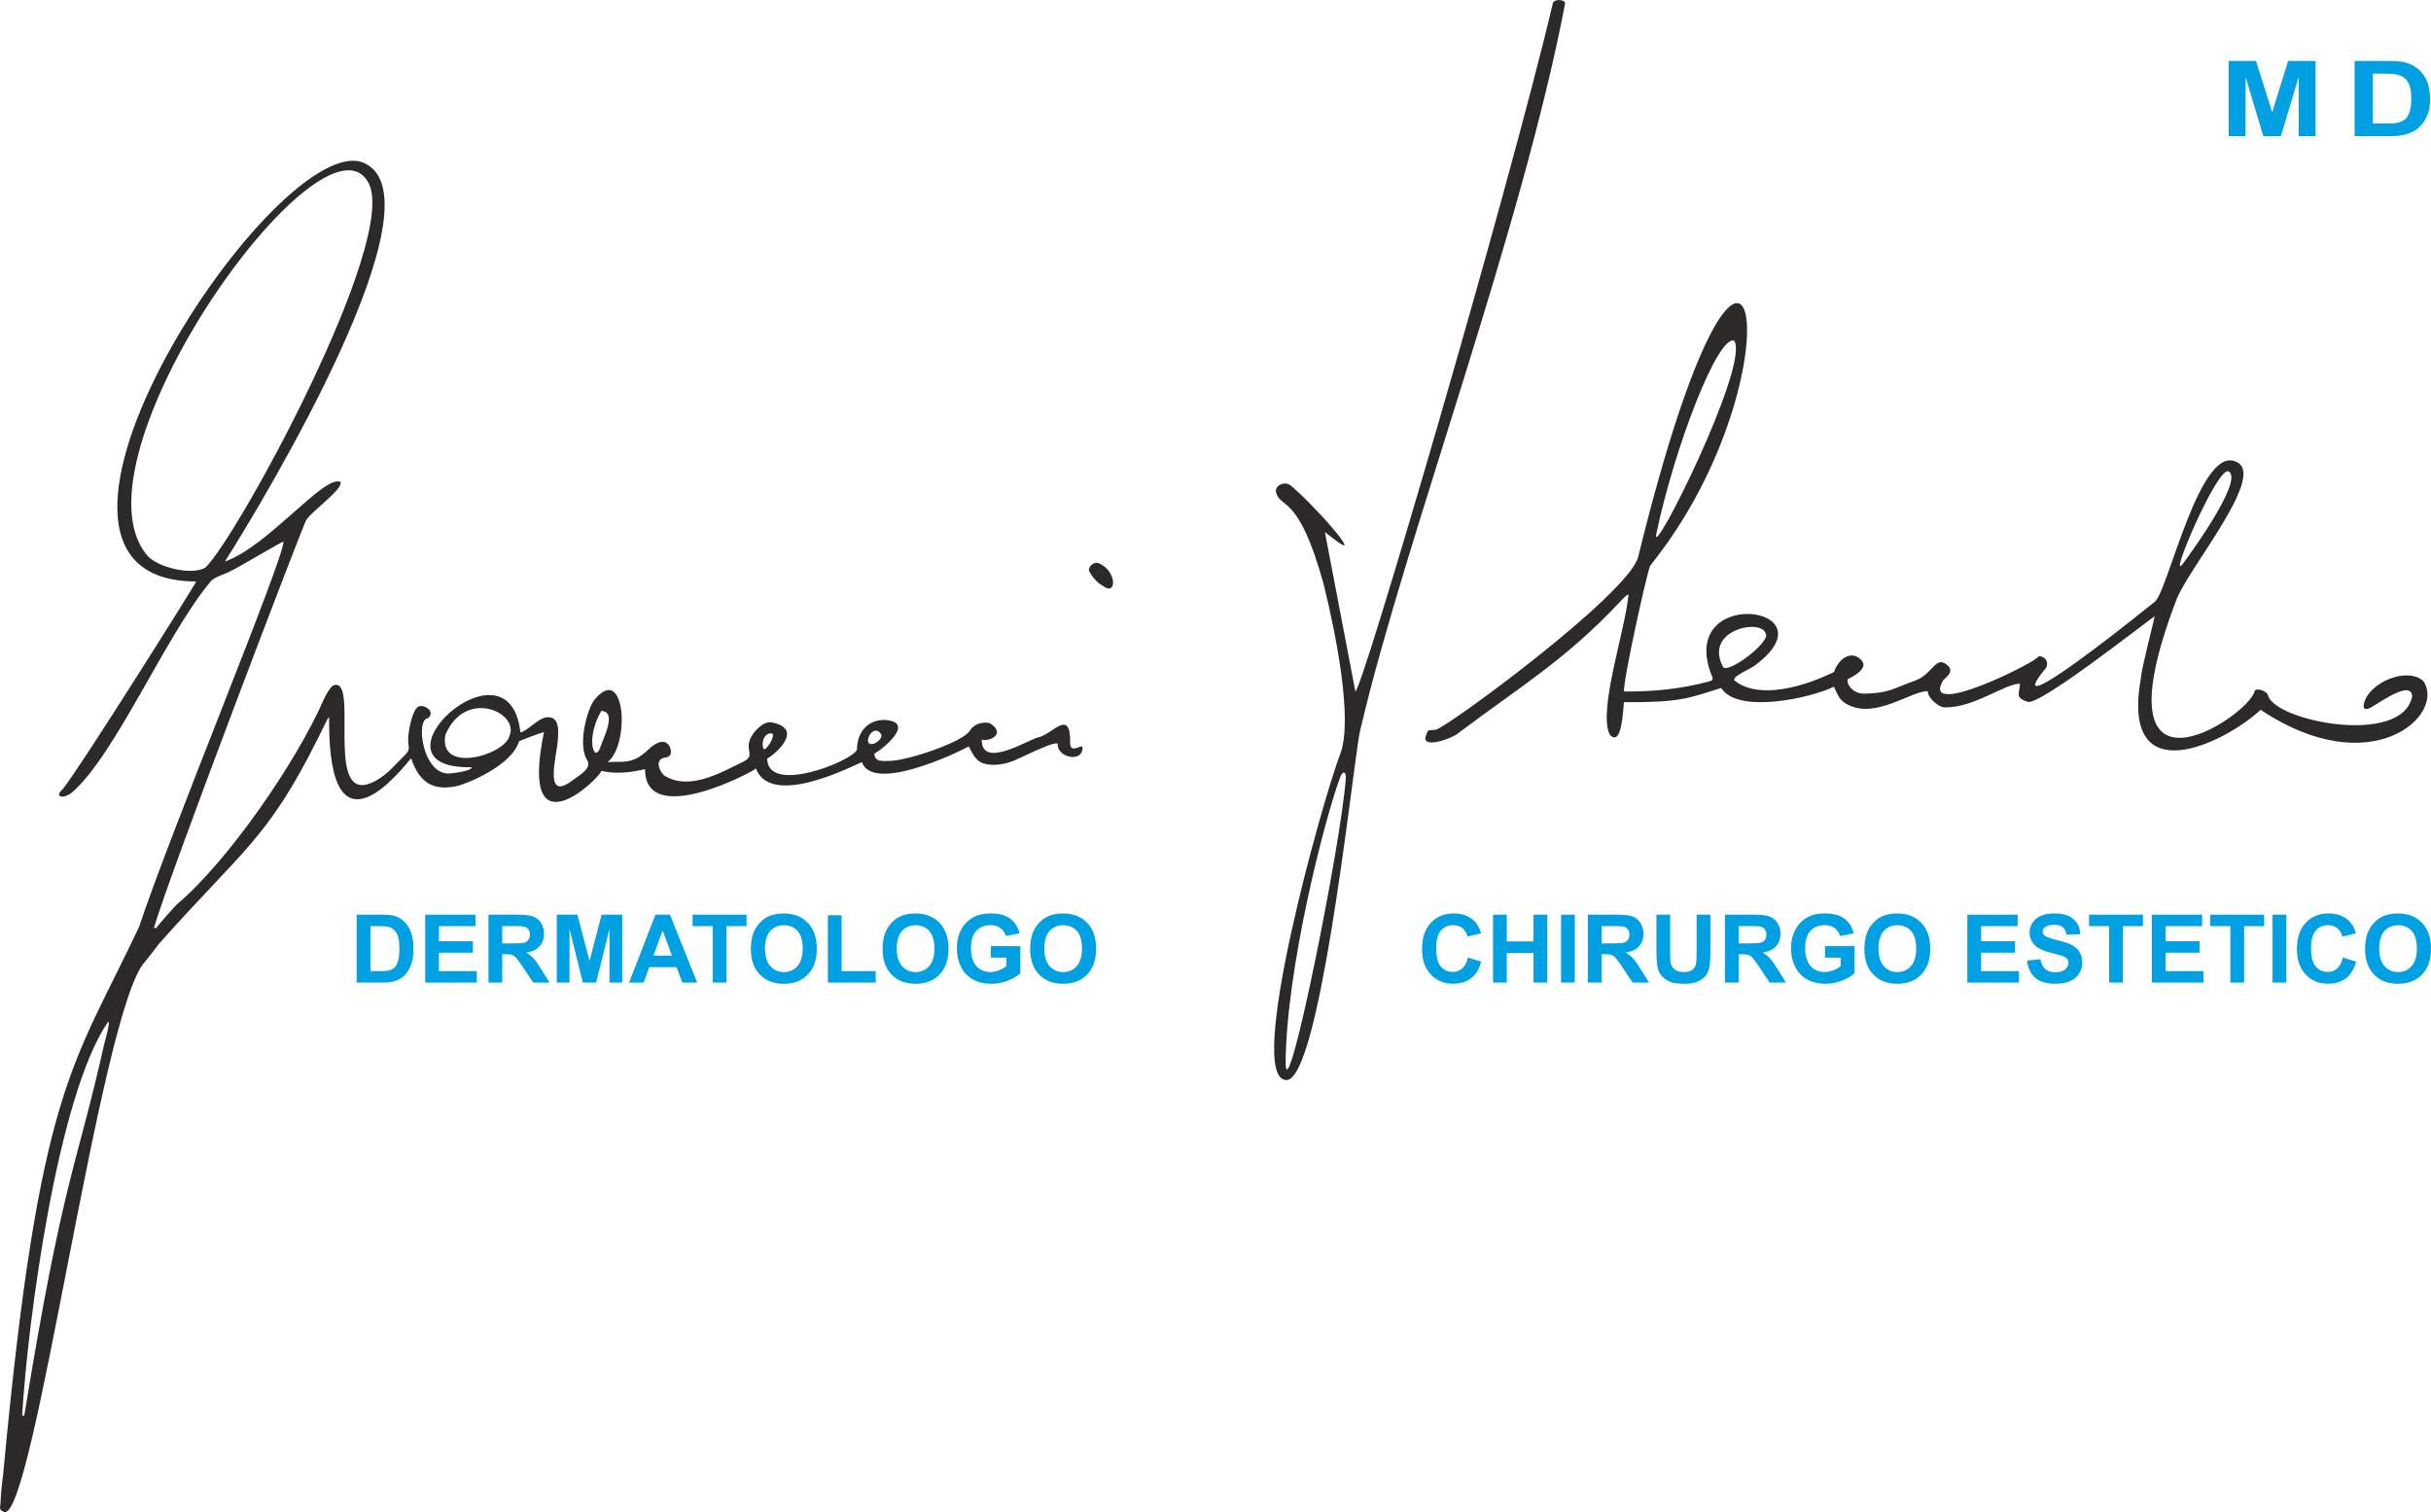
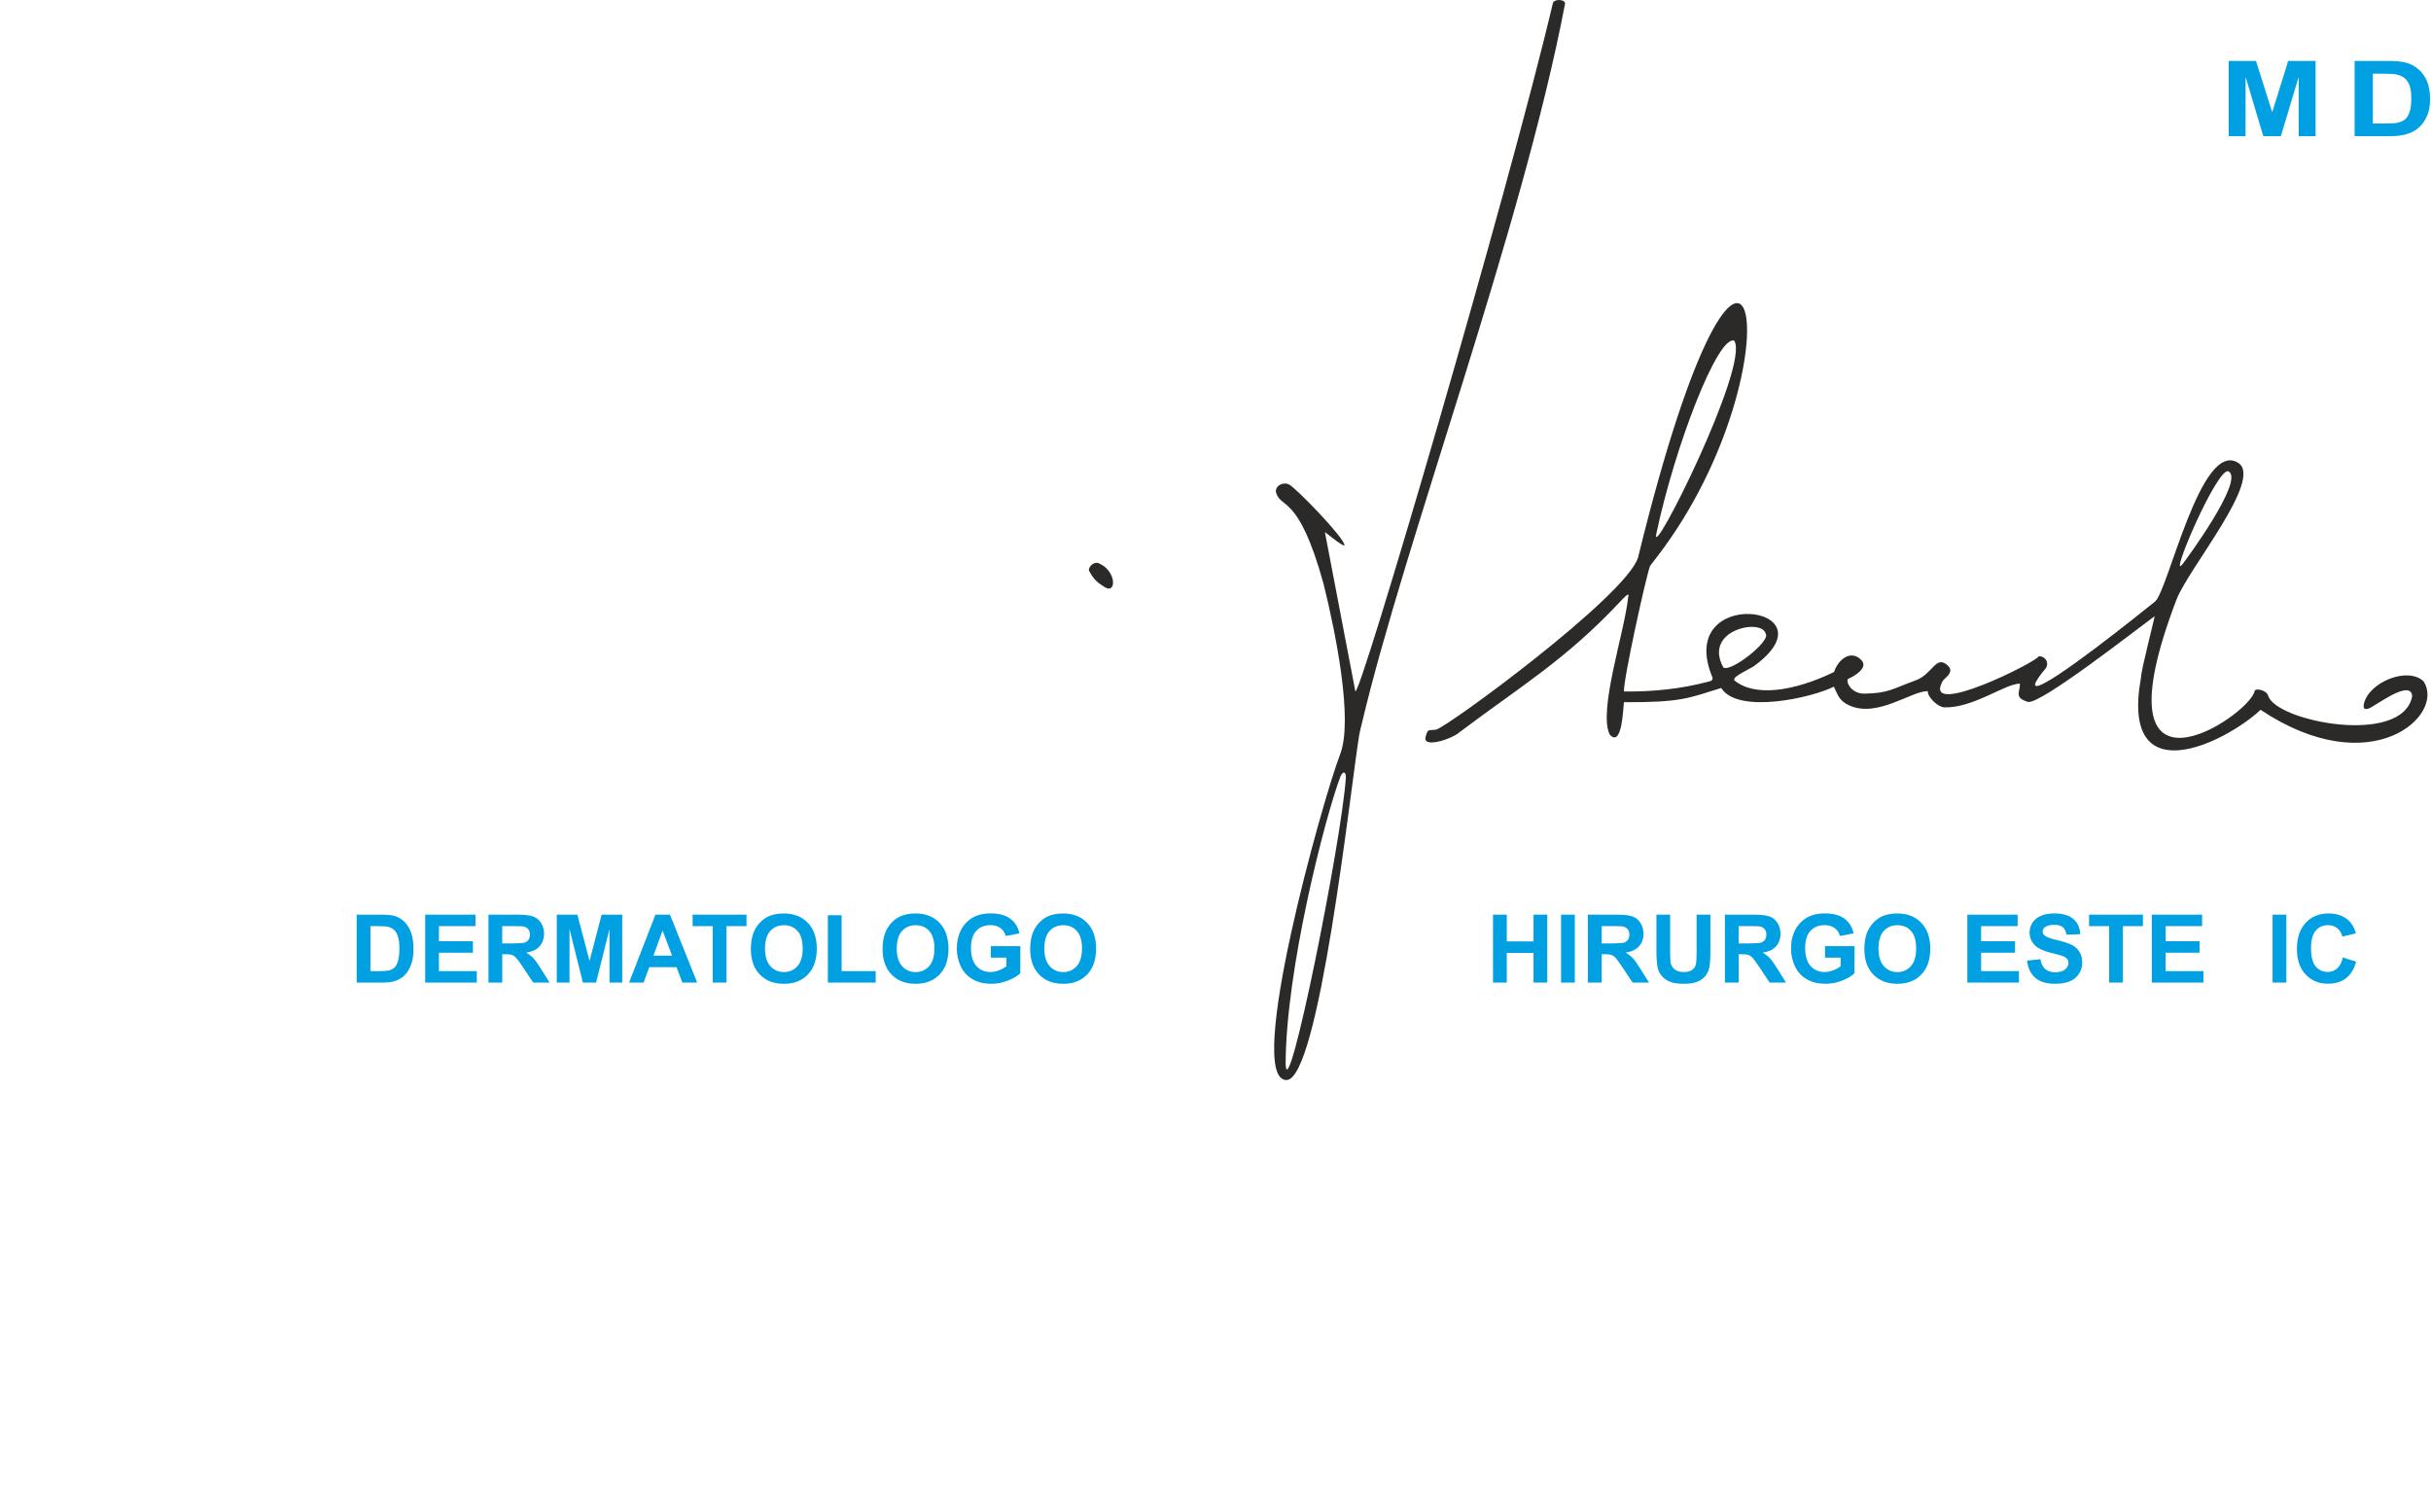
<svg xmlns="http://www.w3.org/2000/svg" xml:space="preserve" width="43.741mm" height="27.21mm" version="1.1" style="shape-rendering:geometricPrecision; text-rendering:geometricPrecision; image-rendering:optimizeQuality; fill-rule:evenodd; clip-rule:evenodd" viewBox="0 0 1407.9 875.81">
  <defs>
    <style type="text/css">
   
    .fil0 {fill:#2B2A29}
    .fil1 {fill:#00A0E3;fill-rule:nonzero}
   
  </style>
  </defs>
  <g id="Livello_x0020_1">
    <g id="_2547912244800">
      <g>
-         <path class="fil0" d="M14.08 819.89l-1.26 -0.16c3.34,-55.64 20.81,-186.53 49.94,-228.11 1.2,0.5 -2.15,11.94 -2.38,12.96 -16.01,71.78 -23.76,76.48 -46.31,215.32zm427.91 -386.57c0.96,3.38 8.12,-8.43 4.81,-8.58 -4.12,-0.2 -5.89,4.78 -4.81,8.58zm61.36 -2.76c2.64,1.79 8.43,-2.97 6.88,-5.48 -3.92,-5.78 -9.52,3.12 -6.88,5.48zm-245.42 -4.96c11.69,-27.49 43.19,-12.69 37.1,0.69 -2.6,10.87 -41.22,22.42 -37.1,-0.69zm90.29 -13.82c9.42,0.22 1,16.12 -0.27,20.27 -3.43,11.23 -9.37,-3.67 0.27,-20.27zm-262.72 -89.82c-48.21,-55.54 101.93,-264.82 127.94,-216.02 17.78,33.31 -76.27,205.48 -94.45,222.77 -8.1,4.84 -27.87,-0.28 -33.49,-6.75zm-5.01 214.98c-38.05,80.91 -57.73,91.96 -78.67,317.12 -0.47,2.91 -1.49,12.82 -1.48,15.7 0.01,3.26 -1.52,4.33 1.87,5.88 17.05,7.79 55.89,-292.17 81.92,-318.8 0.45,-0.47 8,-10.24 8.06,-10.36 48.66,-54.75 62.57,-60.26 91.65,-118.27 0.47,-0.93 5.63,-11.22 5.63,-11.34 0.96,-1.73 1.3,-1.63 1.14,0 -0.42,85.46 43.49,26.63 47.48,22.3 4.67,13.55 12.1,19.14 26.43,16.11 5.68,-1.2 31.77,-11.75 36.03,-25.81 0.61,-0.64 12.62,-5.04 14.51,-5.49 -14.81,71.5 31.61,27.59 33.25,22.5 7.64,1.82 16.2,1.12 25.27,-1 0,35.23 64.64,0.38 64.25,-0.44 8.85,24.16 60,-3.61 61.37,-3.61 6.24,17.72 54.2,-4.91 61.85,-9.1 1.98,3.63 3.79,8.36 8.67,9.87 5.34,1.66 12.21,0.51 17.66,-1.71 4.65,-1.9 26.2,-12.97 25.17,-9.17 0,7.3 14.44,10.84 14.44,1.45 -0.71,-2.06 -6.92,4.16 -7.22,-2.17 0.43,-21.17 -10.3,-5.13 -18.37,-3.58 -5.43,1.06 -33.01,18.88 -32.81,1.38 4.14,1.33 14.51,-3.3 4.73,-9.51 -4.2,-1.23 -9.41,0.55 -11.58,4.22 -3.98,6.75 -36.54,17.53 -46.45,17.58 -3.92,0.02 -8.87,0.9 -8.87,-4.31 1.23,0 23.38,-16.3 8.71,-19.09 -10.05,-1.91 -18.81,4.77 -18.81,16.93 -2.93,6.72 -51.98,26.31 -51.98,5.06 1.31,-0.03 23.39,-16.75 2.63,-20.89 -4.64,-0.93 -10.03,4.78 -11.96,8.49 -4.16,7.96 3.1,10.57 -4.87,14.45 -13.03,6.33 -30.86,16.69 -45.14,8.01 -1.34,-0.81 -3.62,-4.23 -3.54,-6.82 0.15,-4.69 5.73,-3.3 5.87,-4.66 3.22,-0.33 0.56,-15.77 -12.14,-3.47 -8.99,8.69 -15.09,6.38 -23.27,7.01 13.44,-10.78 10,-58.93 -8.26,-35.3 -4.62,7.78 -8.67,25.93 -3.71,33.96 3.15,5.09 -4.42,8.85 -8.06,11.67 -17.3,13.37 -9.57,-13.24 -8.87,-22.58 0.4,-5.37 1.4,-14.82 -6.8,-13.67 -4.65,0.65 -11.77,8.64 -14.83,8.64 -6.58,-58.88 -92.99,21.67 -28.15,20.22 -0.05,2.14 -10.82,3.67 -13.7,3.63 -15.04,-0.2 -18.84,-31.51 -11.74,-31.96 5.14,-4.06 -3.12,-8.94 -5.99,-6.4 -3.31,2.93 -5.34,13.84 -5.41,18.5 -0.08,5.29 1.82,5.67 -2.28,9.6 -4.89,4.69 -8.25,9.12 -13.87,12.84 -35.26,23.36 -10.86,-59.95 -27.19,-53.55 -1.73,0.68 -4.75,6.29 -5.46,7.91 -15.86,36.42 -55.63,93.98 -85.2,118.94 -1.25,1.23 -11.81,12.94 -11.83,13.62l-1.44 0c8.65,-29.98 86.48,-233.77 88.28,-236.41 3.79,-5.55 21.7,-18.04 19.73,-21.95 -9.27,-4.45 -41.94,37.36 -66.86,46.09 25.22,-39.81 126.18,-209.06 81,-230.62 -49,-23.41 -225.73,242.18 -97.6,242.18 0,0.72 -66.74,107.13 -77.44,120.42 -4.58,3.82 -0.79,6.09 5.07,2.14 25.41,-21.58 54.97,-92.22 81.02,-122.94 1.66,-1.95 8.17,-4.07 10.74,-5.33 6.18,-3.03 30.11,-17.4 31.15,-17.4 0,10.48 -65.44,168.21 -83.72,223.3z" />
        <path class="fil0" d="M1022.6 367.07c3.09,4.19 -20.39,22.61 -24.55,19.49 -11.98,-21.98 22.63,-28.64 24.55,-19.49zm268.07 -94.05c9.44,5.08 -25.1,51.76 -26.68,53.74 -8.42,10.53 20.4,-57.12 26.68,-53.74zm-286.28 -75.68c9.12,14.19 -48.97,130.01 -45.12,111.73 10.66,-50.55 35.69,-115.4 45.12,-111.73zm243.44 159.59c0.02,1.16 -7.75,30.7 -7.93,35.76 -12.16,67.53 48.51,37.79 69.32,18.42 64.26,42.79 107.13,3 94.42,-16.45 -8.97,-8.79 -31.64,0.28 -34.58,12.9 -0.89,3.83 1.63,3.64 4.47,1.94 7.15,-4.26 22.97,-15.41 23.46,-6.17 -5.7,28.97 -79.07,14.46 -83.39,-0.41 -0.96,-3.31 -7.5,-4.61 -7.88,-2.61 -2.8,14.28 -94.22,75.35 -45.23,-53 6.89,-18.05 50.46,-69.78 35.8,-79.2 -21.71,-13.95 -40.55,74.2 -48.28,80.36 -9.03,7.22 -60.79,48.92 -68.76,48.92l-0.72 -0.72c0,-1.77 4.5,-7.65 5.62,-8.82 3.02,-3.13 1.03,-7.79 -3.45,-7.79 -0.05,2.8 -68.19,36.91 -55.56,14.29 0.9,-1.6 7.27,-4.97 2.79,-9 -6.92,-6.21 -8.46,5.07 -18.58,8.73 -13.2,4.78 -15.48,7.42 -29.56,7.65 -8.2,0.14 -11.29,-7.83 -9.19,-8.68 3.13,-1.31 11.58,-6.21 7.53,-10.6 -5.95,-6.48 -13.5,-0.75 -15.95,6.75 -23.37,11.34 -46.29,14.63 -57.91,4.69l0.27 -0.84c0.03,-1.6 9.56,-6 11.31,-7.28 48.26,-35.28 -46.49,-47.33 -24.13,6.49 0.5,1.2 -0.46,2.2 -1.85,2.4 -16.64,4.48 -33.06,6.01 -49.35,5.83 -0.49,-6.32 12.59,-65.95 15.12,-72.75 0.03,-0.08 3.82,-5.02 4.32,-5.61 85.26,-111.49 53.84,-265.19 -11.26,0.65 -6.6,22.34 -111.65,99.19 -117.11,99.84 -4.62,0.55 -4.52,-0.63 -5.9,3.92 -2.23,7.31 15.55,1.41 19.82,-2.63 35.62,-26.8 61.05,-41.68 92.53,-75.15 1.47,-1.57 6.16,-6.84 4.92,-2.98 -2.01,20.11 -17.64,66.29 -10.63,79.76 7.12,7.63 7.69,-15.27 8.17,-18.84 33.37,0.15 37.32,-2.36 56.34,-8.23 9.57,15.34 52.43,5.71 65.24,-0.77 2.46,4.9 2.9,8.17 9.14,10.95 16.11,7.16 35.6,-8.38 45.2,-8.38 0,3.71 6.01,9.32 9.71,9.42 16.71,0.46 35.12,-13.75 43.71,-13.75 0,5.15 -3.46,8.1 4.57,10.55 6.84,2.09 64.25,-42.96 73.38,-49.57z" />
        <path class="fil0" d="M744.57 616.67c0,-54.66 22.76,-143.17 31.77,-167.06 1.66,-3.43 3.41,-2.69 3.06,1.44 -2.76,37.86 -33.47,190.48 -34.82,165.62zm154.79 -614.92c-25.32,107.68 -113.15,407.39 -114.46,398.44l-17.6 -92.05c1.51,1.12 10.7,8.68 11.36,7.67 0,-4.22 -27.84,-32.96 -32.12,-35.22 -2.72,-1.44 -7.69,0.03 -7.65,4.17 2.6,10.54 12.94,0.13 27.66,53.45 6.98,28.13 17.22,78.78 9.61,98.58 -10.47,27.23 -55.37,188.26 -31.18,188.75 18.91,0.38 36.99,-167.64 42.18,-199.77 0.35,-2.18 0.99,-4.34 1.51,-6.56 25.04,-106.07 92.54,-285.41 117.65,-416.66 0.92,-3.03 -6.17,-3.44 -6.96,-0.8z" />
        <path class="fil0" d="M630.6 330.25c0,-2.41 3.13,-5.15 5.79,-4.02 10.69,4.52 10.47,19.59 2.2,13 -3.64,-2.12 -6.21,-5.2 -8,-8.98z" />
      </g>
      <path class="fil1" d="M206.57 529.75l14.49 0c3.26,0 5.76,0.24 7.47,0.75 2.3,0.68 4.27,1.89 5.92,3.62 1.65,1.73 2.89,3.86 3.75,6.37 0.85,2.51 1.28,5.61 1.28,9.3 0,3.24 -0.4,6.03 -1.21,8.37 -0.98,2.87 -2.38,5.18 -4.2,6.95 -1.37,1.35 -3.23,2.39 -5.57,3.14 -1.75,0.56 -4.08,0.83 -7.01,0.83l-14.92 0 0 -39.34zm7.97 6.65l0 26.04 5.91 0c2.21,0 3.8,-0.13 4.78,-0.38 1.29,-0.32 2.35,-0.87 3.2,-1.64 0.85,-0.77 1.54,-2.03 2.07,-3.79 0.54,-1.76 0.8,-4.17 0.8,-7.21 0,-3.04 -0.26,-5.37 -0.8,-6.99 -0.53,-1.63 -1.28,-2.89 -2.24,-3.81 -0.96,-0.9 -2.18,-1.53 -3.66,-1.85 -1.1,-0.25 -3.27,-0.38 -6.49,-0.38l-3.55 0z" />
      <polygon id="_1" class="fil1" points="246.25,569.09 246.25,529.75 275.37,529.75 275.37,536.4 254.21,536.4 254.21,545.14 273.88,545.14 273.88,551.78 254.21,551.78 254.21,562.44 276.14,562.44 276.14,569.09 " />
      <path id="_2" class="fil1" d="M282.89 569.09l0 -39.34 16.73 0c4.2,0 7.26,0.36 9.16,1.06 1.92,0.7 3.43,1.96 4.58,3.76 1.14,1.81 1.72,3.87 1.72,6.2 0,2.96 -0.86,5.39 -2.59,7.32 -1.73,1.92 -4.31,3.13 -7.75,3.63 1.71,1 3.12,2.1 4.23,3.3 1.12,1.2 2.62,3.33 4.51,6.39l4.8 7.67 -9.5 0 -5.69 -8.59c-2.04,-3.05 -3.44,-4.97 -4.2,-5.77 -0.75,-0.79 -1.55,-1.34 -2.39,-1.63 -0.85,-0.29 -2.19,-0.44 -4.02,-0.44l-1.61 0 0 16.43 -7.97 0zm7.97 -22.69l5.88 0c3.81,0 6.18,-0.17 7.14,-0.49 0.94,-0.32 1.69,-0.88 2.22,-1.67 0.54,-0.79 0.8,-1.78 0.8,-2.96 0,-1.33 -0.36,-2.39 -1.06,-3.21 -0.7,-0.82 -1.7,-1.33 -2.98,-1.54 -0.65,-0.09 -2.58,-0.14 -5.8,-0.14l-6.2 0 0 10z" />
      <polygon id="_3" class="fil1" points="322.46,569.09 322.46,529.75 334.39,529.75 341.44,556.58 348.41,529.75 360.37,529.75 360.37,569.09 353.01,569.09 352.98,538.12 345.22,569.09 337.57,569.09 329.85,538.12 329.82,569.09 " />
      <path id="_4" class="fil1" d="M403.77 569.09l-8.58 0 -3.4 -8.95 -15.77 0 -3.27 8.95 -8.42 0 15.27 -39.34 8.41 0 15.76 39.34zm-14.56 -15.6l-5.47 -14.56 -5.31 14.56 10.77 0z" />
      <polygon id="_5" class="fil1" points="412.78,569.09 412.78,536.4 401.13,536.4 401.13,529.75 432.34,529.75 432.34,536.4 420.74,536.4 420.74,569.09 " />
      <path id="_6" class="fil1" d="M434.86 549.66c0,-4.01 0.61,-7.38 1.8,-10.11 0.89,-2.01 2.12,-3.81 3.66,-5.4 1.55,-1.59 3.24,-2.77 5.08,-3.55 2.46,-1.03 5.29,-1.55 8.49,-1.55 5.81,0 10.44,1.8 13.93,5.4 3.48,3.61 5.22,8.62 5.22,15.03 0,6.37 -1.73,11.35 -5.18,14.93 -3.45,3.6 -8.08,5.39 -13.85,5.39 -5.85,0 -10.51,-1.79 -13.97,-5.37 -3.45,-3.57 -5.18,-8.5 -5.18,-14.78zm8.19 -0.26c0,4.46 1.04,7.84 3.1,10.15 2.06,2.3 4.68,3.45 7.85,3.45 3.18,0 5.78,-1.14 7.82,-3.42 2.03,-2.29 3.05,-5.71 3.05,-10.28 0,-4.52 -0.99,-7.89 -2.98,-10.1 -1.98,-2.23 -4.61,-3.33 -7.89,-3.33 -3.28,0 -5.93,1.13 -7.93,3.37 -2.01,2.25 -3.01,5.64 -3.01,10.17z" />
      <polygon id="_7" class="fil1" points="479.46,569.09 479.46,530.08 487.42,530.08 487.42,562.44 507.15,562.44 507.15,569.09 " />
      <path id="_8" class="fil1" d="M511.15 549.66c0,-4.01 0.61,-7.38 1.8,-10.11 0.89,-2.01 2.12,-3.81 3.66,-5.4 1.55,-1.59 3.24,-2.77 5.08,-3.55 2.46,-1.03 5.29,-1.55 8.49,-1.55 5.81,0 10.44,1.8 13.92,5.4 3.48,3.61 5.22,8.62 5.22,15.03 0,6.37 -1.73,11.35 -5.18,14.93 -3.45,3.6 -8.07,5.39 -13.85,5.39 -5.85,0 -10.51,-1.79 -13.97,-5.37 -3.45,-3.57 -5.18,-8.5 -5.18,-14.78zm8.19 -0.26c0,4.46 1.04,7.84 3.1,10.15 2.06,2.3 4.68,3.45 7.85,3.45 3.18,0 5.78,-1.14 7.82,-3.42 2.03,-2.29 3.05,-5.71 3.05,-10.28 0,-4.52 -0.99,-7.89 -2.97,-10.1 -1.98,-2.23 -4.61,-3.33 -7.89,-3.33 -3.28,0 -5.93,1.13 -7.93,3.37 -2.01,2.25 -3.01,5.64 -3.01,10.17z" />
      <path id="_9" class="fil1" d="M573.82 554.64l0 -6.65 17.08 0 0 15.69c-1.65,1.62 -4.07,3.04 -7.22,4.27 -3.15,1.23 -6.35,1.84 -9.59,1.84 -4.11,0 -7.69,-0.86 -10.75,-2.59 -3.05,-1.73 -5.35,-4.21 -6.89,-7.43 -1.54,-3.22 -2.31,-6.72 -2.31,-10.5 0,-4.1 0.86,-7.75 2.57,-10.94 1.72,-3.19 4.23,-5.64 7.54,-7.35 2.53,-1.31 5.66,-1.96 9.41,-1.96 4.88,0 8.7,1.02 11.45,3.08 2.74,2.06 4.5,4.89 5.29,8.51l-7.91 1.48c-0.55,-1.93 -1.59,-3.46 -3.12,-4.59 -1.52,-1.12 -3.42,-1.68 -5.71,-1.68 -3.46,0 -6.22,1.1 -8.26,3.31 -2.04,2.21 -3.07,5.48 -3.07,9.81 0,4.68 1.03,8.19 3.1,10.52 2.08,2.33 4.79,3.51 8.15,3.51 1.66,0 3.32,-0.33 4.99,-0.98 1.68,-0.65 3.11,-1.45 4.3,-2.38l0 -4.99 -9.06 0z" />
      <path id="_10" class="fil1" d="M596.62 549.66c0,-4.01 0.61,-7.38 1.8,-10.11 0.89,-2.01 2.12,-3.81 3.66,-5.4 1.55,-1.59 3.24,-2.77 5.08,-3.55 2.46,-1.03 5.29,-1.55 8.49,-1.55 5.81,0 10.44,1.8 13.93,5.4 3.48,3.61 5.22,8.62 5.22,15.03 0,6.37 -1.73,11.35 -5.18,14.93 -3.45,3.6 -8.08,5.39 -13.85,5.39 -5.85,0 -10.51,-1.79 -13.97,-5.37 -3.45,-3.57 -5.18,-8.5 -5.18,-14.78zm8.19 -0.26c0,4.46 1.04,7.84 3.1,10.15 2.06,2.3 4.68,3.45 7.85,3.45 3.18,0 5.78,-1.14 7.82,-3.42 2.03,-2.29 3.05,-5.71 3.05,-10.28 0,-4.52 -0.99,-7.89 -2.98,-10.1 -1.98,-2.23 -4.61,-3.33 -7.89,-3.33 -3.28,0 -5.93,1.13 -7.93,3.37 -2.01,2.25 -3.01,5.64 -3.01,10.17z" />
-       <path class="fil1" d="M850.17 554.59l7.69 2.36c-1.18,4.33 -3.15,7.54 -5.9,9.65 -2.75,2.1 -6.23,3.15 -10.45,3.15 -5.23,0 -9.52,-1.79 -12.89,-5.36 -3.36,-3.57 -5.05,-8.45 -5.05,-14.65 0,-6.55 1.7,-11.64 5.07,-15.26 3.38,-3.63 7.83,-5.44 13.34,-5.44 4.82,0 8.73,1.43 11.73,4.27 1.8,1.69 3.13,4.1 4.03,7.26l-7.86 1.87c-0.47,-2.03 -1.44,-3.65 -2.91,-4.83 -1.48,-1.18 -3.28,-1.77 -5.38,-1.77 -2.92,0 -5.29,1.05 -7.11,3.14 -1.82,2.09 -2.73,5.48 -2.73,10.16 0,4.96 0.89,8.51 2.68,10.61 1.8,2.11 4.12,3.17 6.99,3.17 2.11,0 3.94,-0.67 5.46,-2.01 1.52,-1.35 2.62,-3.45 3.28,-6.33z" />
      <polygon id="_1_0" class="fil1" points="864.68,569.09 864.68,529.75 872.64,529.75 872.64,545.24 888.14,545.24 888.14,529.75 896.1,529.75 896.1,569.09 888.14,569.09 888.14,551.89 872.64,551.89 872.64,569.09 " />
      <polygon id="_2_1" class="fil1" points="904.08,569.09 904.08,529.75 912.05,529.75 912.05,569.09 " />
      <path id="_3_2" class="fil1" d="M919.62 569.09l0 -39.34 16.73 0c4.2,0 7.26,0.36 9.16,1.06 1.92,0.7 3.43,1.96 4.58,3.76 1.14,1.81 1.72,3.87 1.72,6.2 0,2.96 -0.86,5.39 -2.59,7.32 -1.73,1.92 -4.31,3.13 -7.75,3.63 1.71,1 3.12,2.1 4.23,3.3 1.12,1.2 2.62,3.33 4.51,6.39l4.8 7.67 -9.5 0 -5.69 -8.59c-2.04,-3.05 -3.44,-4.97 -4.2,-5.77 -0.75,-0.79 -1.55,-1.34 -2.39,-1.63 -0.85,-0.29 -2.19,-0.44 -4.02,-0.44l-1.61 0 0 16.43 -7.97 0zm7.97 -22.69l5.88 0c3.81,0 6.18,-0.17 7.14,-0.49 0.94,-0.32 1.69,-0.88 2.22,-1.67 0.54,-0.79 0.8,-1.78 0.8,-2.96 0,-1.33 -0.36,-2.39 -1.06,-3.21 -0.7,-0.82 -1.7,-1.33 -2.98,-1.54 -0.65,-0.09 -2.58,-0.14 -5.8,-0.14l-6.2 0 0 10z" />
      <path id="_4_3" class="fil1" d="M959.29 529.75l7.97 0 0 21.31c0,3.39 0.1,5.58 0.29,6.58 0.34,1.61 1.14,2.91 2.4,3.88 1.27,0.98 3.01,1.46 5.2,1.46 2.23,0 3.91,-0.46 5.05,-1.38 1.14,-0.93 1.81,-2.05 2.04,-3.4 0.23,-1.35 0.35,-3.57 0.35,-6.68l0 -21.77 7.97 0 0 20.68c0,4.73 -0.21,8.07 -0.64,10.02 -0.43,1.95 -1.22,3.6 -2.37,4.95 -1.14,1.35 -2.68,2.41 -4.61,3.2 -1.93,0.8 -4.44,1.2 -7.54,1.2 -3.74,0 -6.58,-0.43 -8.51,-1.3 -1.93,-0.87 -3.46,-2 -4.59,-3.39 -1.13,-1.39 -1.86,-2.84 -2.21,-4.37 -0.52,-2.25 -0.78,-5.58 -0.78,-9.99l0 -21.01z" />
      <path id="_5_4" class="fil1" d="M998.97 569.09l0 -39.34 16.73 0c4.2,0 7.26,0.36 9.16,1.06 1.92,0.7 3.43,1.96 4.58,3.76 1.14,1.81 1.72,3.87 1.72,6.2 0,2.96 -0.86,5.39 -2.59,7.32 -1.73,1.92 -4.31,3.13 -7.75,3.63 1.71,1 3.12,2.1 4.23,3.3 1.12,1.2 2.62,3.33 4.51,6.39l4.8 7.67 -9.5 0 -5.69 -8.59c-2.04,-3.05 -3.44,-4.97 -4.2,-5.77 -0.75,-0.79 -1.55,-1.34 -2.39,-1.63 -0.85,-0.29 -2.19,-0.44 -4.02,-0.44l-1.61 0 0 16.43 -7.97 0zm7.97 -22.69l5.88 0c3.81,0 6.18,-0.17 7.13,-0.49 0.94,-0.32 1.69,-0.88 2.22,-1.67 0.54,-0.79 0.8,-1.78 0.8,-2.96 0,-1.33 -0.36,-2.39 -1.06,-3.21 -0.7,-0.82 -1.7,-1.33 -2.98,-1.54 -0.65,-0.09 -2.58,-0.14 -5.8,-0.14l-6.2 0 0 10z" />
      <path id="_6_5" class="fil1" d="M1056.94 554.64l0 -6.65 17.08 0 0 15.69c-1.65,1.62 -4.07,3.04 -7.22,4.27 -3.15,1.23 -6.35,1.84 -9.59,1.84 -4.11,0 -7.69,-0.86 -10.75,-2.59 -3.05,-1.73 -5.35,-4.21 -6.89,-7.43 -1.54,-3.22 -2.31,-6.72 -2.31,-10.5 0,-4.1 0.86,-7.75 2.57,-10.94 1.72,-3.19 4.23,-5.64 7.54,-7.35 2.53,-1.31 5.66,-1.96 9.41,-1.96 4.88,0 8.7,1.02 11.45,3.08 2.74,2.06 4.5,4.89 5.29,8.51l-7.91 1.48c-0.55,-1.93 -1.59,-3.46 -3.12,-4.59 -1.52,-1.12 -3.42,-1.68 -5.71,-1.68 -3.46,0 -6.22,1.1 -8.26,3.31 -2.04,2.21 -3.07,5.48 -3.07,9.81 0,4.68 1.03,8.19 3.1,10.52 2.08,2.33 4.79,3.51 8.15,3.51 1.66,0 3.32,-0.33 4.99,-0.98 1.68,-0.65 3.11,-1.45 4.3,-2.38l0 -4.99 -9.06 0z" />
      <path id="_7_6" class="fil1" d="M1079.73 549.66c0,-4.01 0.61,-7.38 1.8,-10.11 0.89,-2.01 2.12,-3.81 3.66,-5.4 1.55,-1.59 3.24,-2.77 5.08,-3.55 2.46,-1.03 5.29,-1.55 8.49,-1.55 5.81,0 10.44,1.8 13.93,5.4 3.48,3.61 5.22,8.62 5.22,15.03 0,6.37 -1.73,11.35 -5.18,14.93 -3.45,3.6 -8.08,5.39 -13.85,5.39 -5.85,0 -10.51,-1.79 -13.97,-5.37 -3.45,-3.57 -5.18,-8.5 -5.18,-14.78zm8.19 -0.26c0,4.46 1.04,7.84 3.1,10.15 2.06,2.3 4.68,3.45 7.85,3.45 3.18,0 5.78,-1.14 7.82,-3.42 2.03,-2.29 3.05,-5.71 3.05,-10.28 0,-4.52 -0.99,-7.89 -2.98,-10.1 -1.98,-2.23 -4.61,-3.33 -7.89,-3.33 -3.28,0 -5.93,1.13 -7.93,3.37 -2.01,2.25 -3.01,5.64 -3.01,10.17z" />
      <polygon id="_8_7" class="fil1" points="1139.38,569.09 1139.38,529.75 1168.5,529.75 1168.5,536.4 1147.35,536.4 1147.35,545.14 1167.01,545.14 1167.01,551.78 1147.35,551.78 1147.35,562.44 1169.27,562.44 1169.27,569.09 " />
      <path id="_9_8" class="fil1" d="M1173.94 556.34l7.74 -0.77c0.47,2.59 1.4,4.49 2.82,5.7 1.42,1.22 3.33,1.82 5.74,1.82 2.55,0 4.47,-0.54 5.76,-1.62 1.29,-1.08 1.94,-2.34 1.94,-3.79 0,-0.93 -0.28,-1.72 -0.82,-2.38 -0.54,-0.65 -1.49,-1.22 -2.85,-1.7 -0.93,-0.33 -3.03,-0.9 -6.33,-1.72 -4.24,-1.06 -7.22,-2.36 -8.93,-3.91 -2.4,-2.17 -3.6,-4.82 -3.6,-7.94 0,-2.01 0.57,-3.89 1.7,-5.64 1.13,-1.75 2.76,-3.08 4.9,-3.99 2.13,-0.91 4.7,-1.37 7.72,-1.37 4.91,0 8.63,1.09 11.11,3.28 2.49,2.19 3.79,5.1 3.92,8.75l-7.97 0.27c-0.34,-2.03 -1.06,-3.49 -2.17,-4.38 -1.11,-0.89 -2.77,-1.34 -4.99,-1.34 -2.29,0 -4.08,0.48 -5.37,1.43 -0.83,0.61 -1.26,1.43 -1.26,2.45 0,0.93 0.39,1.73 1.18,2.39 1,0.85 3.42,1.73 7.28,2.65 3.86,0.9 6.7,1.86 8.55,2.83 1.85,0.98 3.3,2.31 4.34,4 1.04,1.69 1.57,3.78 1.57,6.26 0,2.25 -0.62,4.37 -1.88,6.34 -1.25,1.97 -3.02,3.43 -5.31,4.38 -2.29,0.96 -5.14,1.44 -8.56,1.44 -4.97,0 -8.79,-1.15 -11.45,-3.44 -2.66,-2.29 -4.25,-5.63 -4.77,-10.02z" />
      <polygon id="_10_9" class="fil1" points="1221.51,569.09 1221.51,536.4 1209.87,536.4 1209.87,529.75 1241.07,529.75 1241.07,536.4 1229.48,536.4 1229.48,569.09 " />
      <polygon id="_11" class="fil1" points="1246.22,569.09 1246.22,529.75 1275.34,529.75 1275.34,536.4 1254.19,536.4 1254.19,545.14 1273.86,545.14 1273.86,551.78 1254.19,551.78 1254.19,562.44 1276.11,562.44 1276.11,569.09 " />
-       <polygon id="_12" class="fil1" points="1291.71,569.09 1291.71,536.4 1280.07,536.4 1280.07,529.75 1311.27,529.75 1311.27,536.4 1299.68,536.4 1299.68,569.09 " />
      <polygon id="_13" class="fil1" points="1316.15,569.09 1316.15,529.75 1324.12,529.75 1324.12,569.09 " />
      <path id="_14" class="fil1" d="M1356.85 554.59l7.69 2.36c-1.18,4.33 -3.15,7.54 -5.9,9.65 -2.75,2.1 -6.23,3.15 -10.45,3.15 -5.23,0 -9.52,-1.79 -12.89,-5.36 -3.36,-3.57 -5.05,-8.45 -5.05,-14.65 0,-6.55 1.7,-11.64 5.07,-15.26 3.38,-3.63 7.83,-5.44 13.34,-5.44 4.82,0 8.73,1.43 11.73,4.27 1.8,1.69 3.13,4.1 4.03,7.26l-7.86 1.87c-0.47,-2.03 -1.44,-3.65 -2.91,-4.83 -1.48,-1.18 -3.28,-1.77 -5.38,-1.77 -2.92,0 -5.29,1.05 -7.11,3.14 -1.82,2.09 -2.73,5.48 -2.73,10.16 0,4.96 0.89,8.51 2.68,10.61 1.8,2.11 4.12,3.17 6.99,3.17 2.11,0 3.94,-0.67 5.46,-2.01 1.52,-1.35 2.62,-3.45 3.28,-6.33z" />
-       <path id="_15" class="fil1" d="M1369.72 549.66c0,-4.01 0.61,-7.38 1.8,-10.11 0.89,-2.01 2.12,-3.81 3.66,-5.4 1.55,-1.59 3.24,-2.77 5.08,-3.55 2.46,-1.03 5.29,-1.55 8.49,-1.55 5.81,0 10.44,1.8 13.93,5.4 3.48,3.61 5.22,8.62 5.22,15.03 0,6.37 -1.73,11.35 -5.18,14.93 -3.45,3.6 -8.08,5.39 -13.85,5.39 -5.85,0 -10.51,-1.79 -13.97,-5.37 -3.45,-3.57 -5.18,-8.5 -5.18,-14.78zm8.19 -0.26c0,4.46 1.04,7.84 3.1,10.15 2.06,2.3 4.68,3.45 7.85,3.45 3.18,0 5.78,-1.14 7.82,-3.42 2.03,-2.29 3.05,-5.71 3.05,-10.28 0,-4.52 -0.99,-7.89 -2.98,-10.1 -1.98,-2.23 -4.61,-3.33 -7.89,-3.33 -3.28,0 -5.93,1.13 -7.93,3.37 -2.01,2.25 -3.01,5.64 -3.01,10.17z" />
      <g>
        <polygon class="fil1" points="1290.72,78.89 1290.72,35.3 1306.56,35.3 1315.93,65.03 1325.18,35.3 1341.06,35.3 1341.06,78.89 1331.28,78.89 1331.25,44.57 1320.95,78.89 1310.78,78.89 1300.53,44.57 1300.49,78.89 " />
        <path class="fil1" d="M1363.66 35.3l19.24 0c4.34,0 7.65,0.27 9.92,0.83 3.05,0.75 5.68,2.09 7.85,4.02 2.19,1.92 3.85,4.27 4.99,7.06 1.13,2.78 1.7,6.22 1.7,10.3 0,3.59 -0.53,6.68 -1.6,9.27 -1.3,3.18 -3.16,5.74 -5.58,7.7 -1.83,1.49 -4.29,2.65 -7.39,3.48 -2.32,0.62 -5.42,0.92 -9.31,0.92l-19.81 0 0 -43.59zm10.58 7.36l0 28.86 7.85 0c2.93,0 5.04,-0.14 6.34,-0.42 1.72,-0.35 3.13,-0.96 4.24,-1.82 1.13,-0.85 2.05,-2.25 2.75,-4.2 0.72,-1.95 1.07,-4.62 1.07,-7.99 0,-3.37 -0.35,-5.94 -1.07,-7.75 -0.7,-1.81 -1.71,-3.21 -2.98,-4.22 -1.28,-1 -2.89,-1.69 -4.87,-2.05 -1.46,-0.27 -4.34,-0.42 -8.62,-0.42l-4.72 0z" />
      </g>
    </g>
  </g>
</svg>